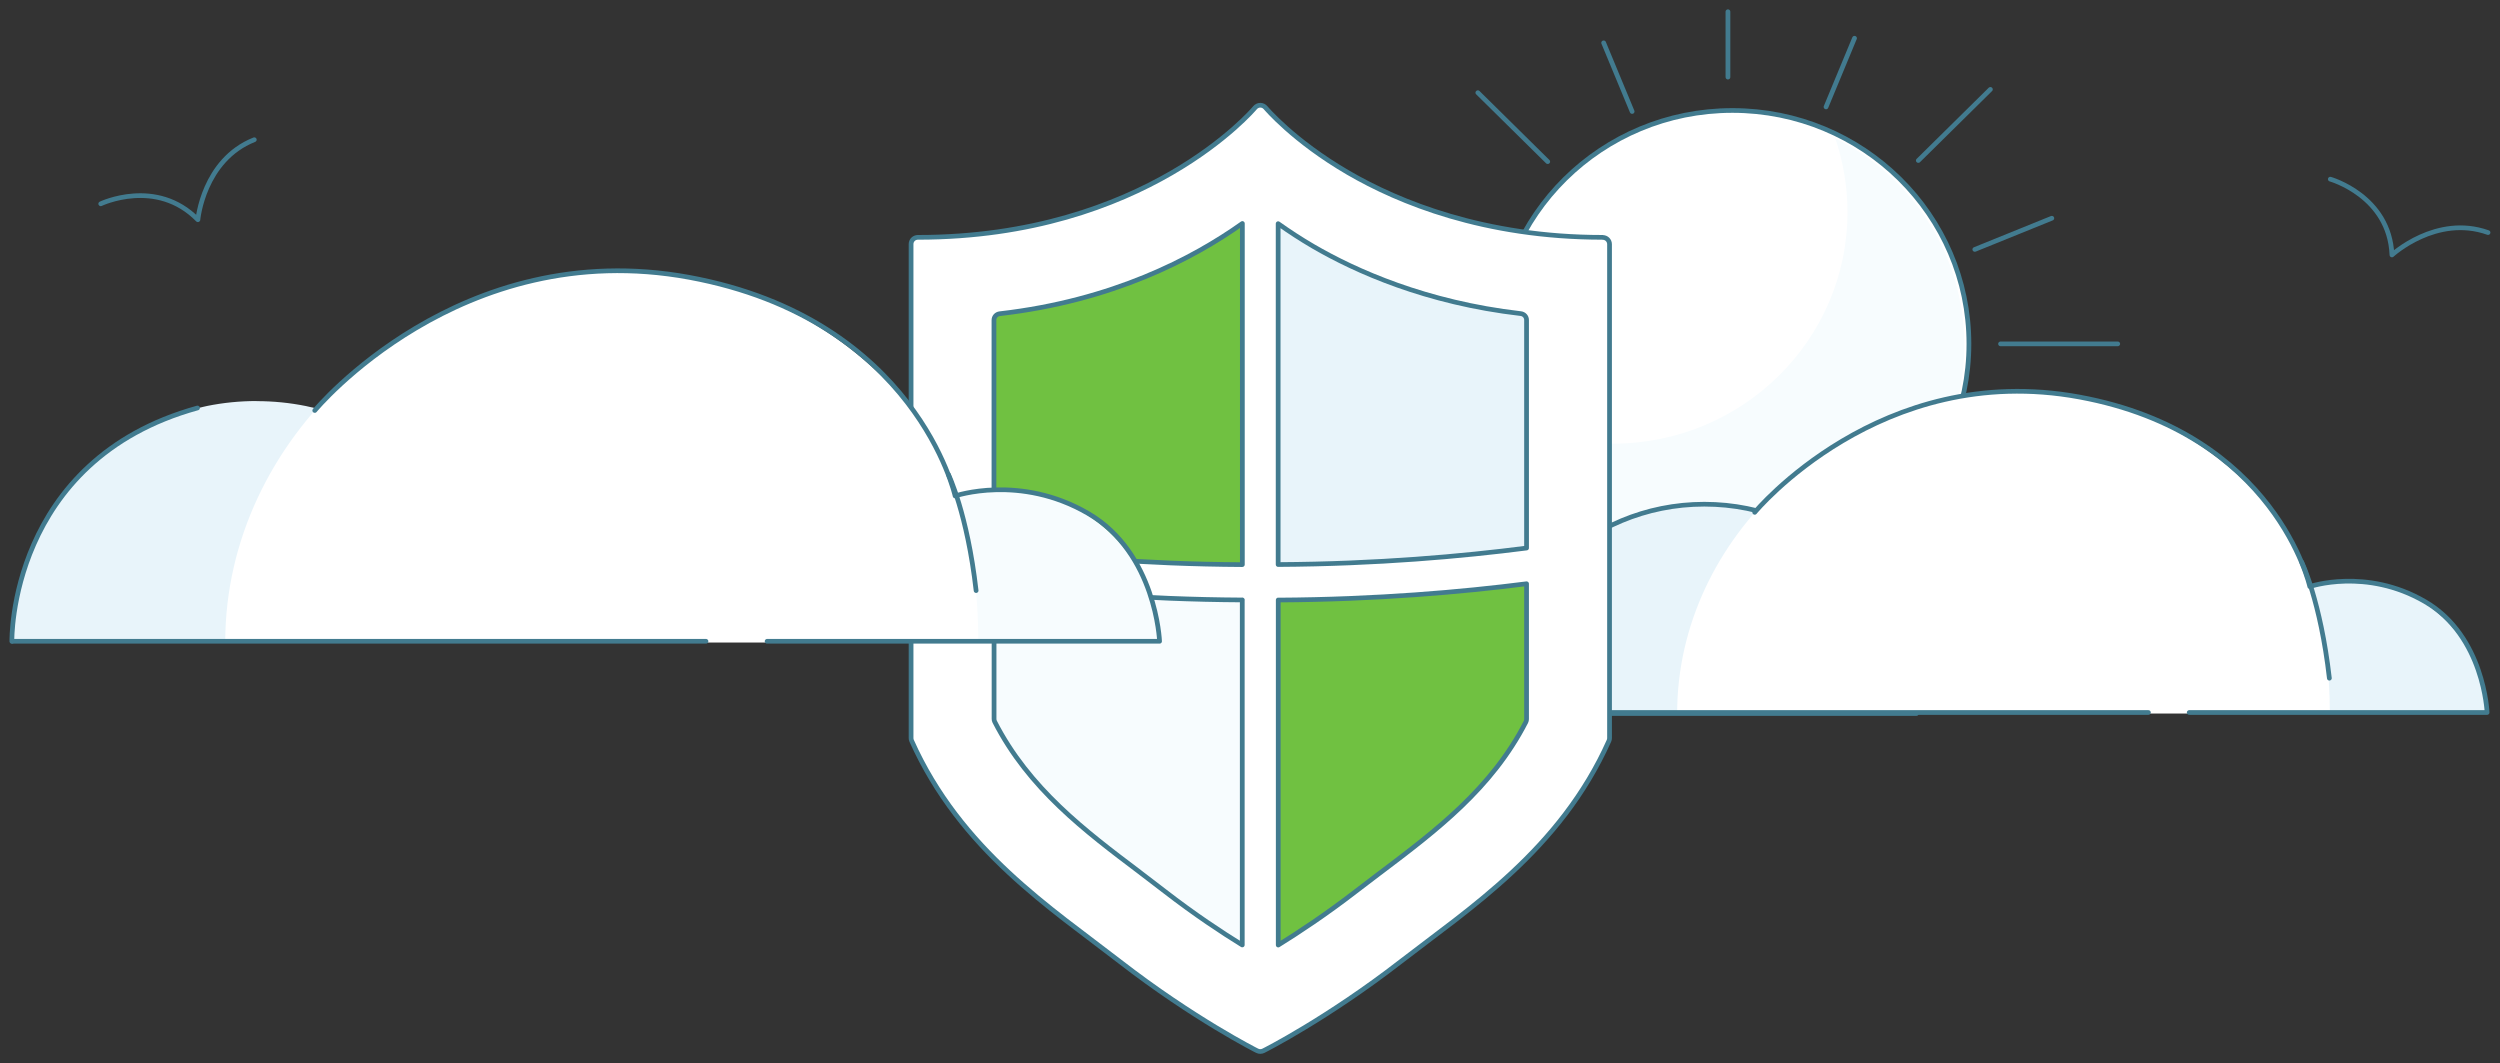
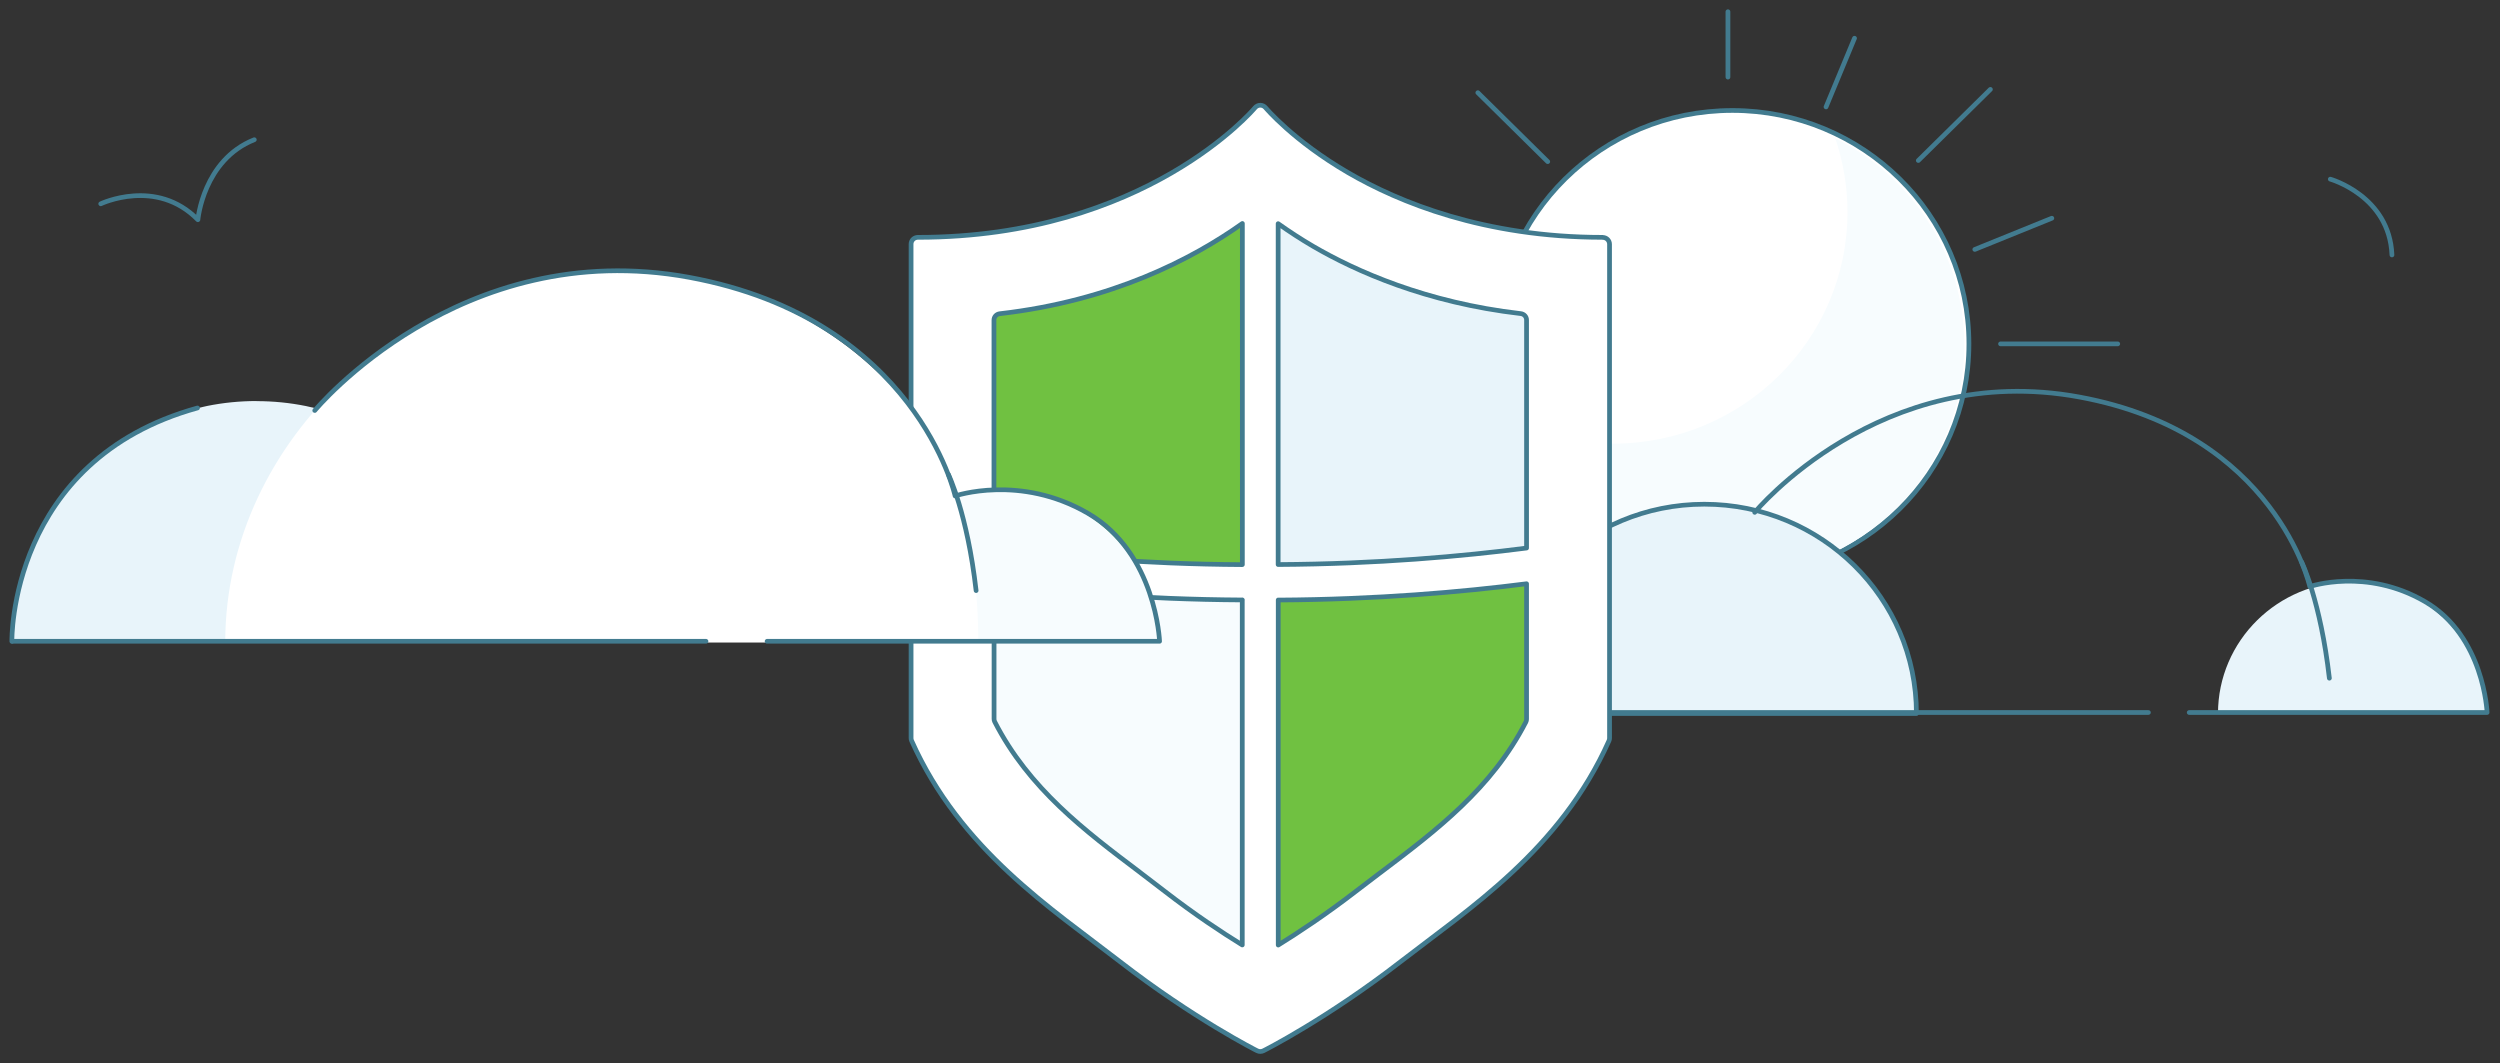
<svg xmlns="http://www.w3.org/2000/svg" version="1.2" overflow="visible" preserveAspectRatio="none" viewBox="0 0 263.29 113.47" id="Layer_4_1707753734199" width="261" height="111">
  <rect x="0" y="0" width="263.29" height="113.47" fill="#333333" stroke="none" />
  <g transform="translate(1, 1)">
    <defs>
      <style>
      .cls-1_1707753734199 {
        fill: url(#linear-gradient_1707753734199);
      }

      .cls-1_1707753734199, .cls-2_1707753734199, .cls-3_1707753734199, .cls-4_1707753734199 {
        stroke-width: 0px;
      }

      .cls-5_1707753734199 {
        fill: #70c141;
      }

      .cls-5_1707753734199, .cls-6_1707753734199, .cls-7_1707753734199, .cls-8_1707753734199, .cls-9_1707753734199 {
        stroke: #427b8f;
        stroke-linecap: round;
        stroke-linejoin: round;
        stroke-width: .5px;
      }

      .cls-6_1707753734199, .cls-4_1707753734199 {
        fill: #e8f4fa;
      }

      .cls-7_1707753734199, .cls-3_1707753734199 {
        fill: #fff;
      }

      .cls-8_1707753734199 {
        fill: none;
      }

      .cls-2_1707753734199, .cls-9_1707753734199 {
        fill: #f7fcfe;
      }
    </style>
      <linearGradient gradientUnits="userSpaceOnUse" y2="51.85" x2="128.77" y1="51.86" x1="128.77" id="linear-gradient_1707753734199" vector-effect="non-scaling-stroke">
        <stop stop-color="#004067" offset=".12" vector-effect="non-scaling-stroke" />
        <stop stop-color="#007dc4" offset=".65" vector-effect="non-scaling-stroke" />
        <stop stop-color="#00b2e2" offset="1" vector-effect="non-scaling-stroke" />
      </linearGradient>
    </defs>
    <circle r="24.91" cy="35.7" cx="181.45" class="cls-7_1707753734199" vector-effect="non-scaling-stroke" />
    <path d="M192.28,13.76c.83,2.47,1.29,5.12,1.29,7.87,0,13.65-11.07,24.72-24.72,24.72-4,0-7.78-.96-11.13-2.65,3.29,9.79,12.53,16.84,23.43,16.84,13.65,0,24.72-11.07,24.72-24.72,0-9.65-5.53-18-13.59-22.07Z" class="cls-2_1707753734199" vector-effect="non-scaling-stroke" />
    <path d="M246.66,61.08c-7.77,0-14.07,6.3-14.07,14.07h28.14c0-7.77-6.3-14.07-14.07-14.07Z" class="cls-4_1707753734199" vector-effect="non-scaling-stroke" />
    <path d="M178.49,52.81c-12.34,0-22.34,10-22.34,22.34h44.68c0-12.34-10-22.34-22.34-22.34Z" class="cls-6_1707753734199" vector-effect="non-scaling-stroke" />
-     <path d="M211.61,40.81c-18.97,0-35.98,15.38-35.98,34.34h68.74c0-9.33-2.28-17.81-8.18-24-6.08-6.38-14.77-10.34-24.58-10.34Z" class="cls-3_1707753734199" vector-effect="non-scaling-stroke" />
    <path d="M183.8,53.68s13.23-16.23,34.19-12.31c20.71,3.87,24.27,20.23,24.27,20.23,0,0,5.92-2.06,12.14,1.61s6.53,11.83,6.53,11.83h-31.37" class="cls-8_1707753734199" vector-effect="non-scaling-stroke" />
    <path d="M225.26,75.04h-69.03s.14-8.34,4.01-12.58" class="cls-8_1707753734199" vector-effect="non-scaling-stroke" />
    <line y2=".25" x2="180.98" y1="7.23" x1="180.98" class="cls-8_1707753734199" vector-effect="non-scaling-stroke" />
    <line y2="3.08" x2="194.31" y1="10.41" x1="191.31" class="cls-8_1707753734199" vector-effect="non-scaling-stroke" />
-     <line y2="3.57" x2="167.89" y1="10.9" x1="170.89" class="cls-8_1707753734199" vector-effect="non-scaling-stroke" />
    <line y2="8.54" x2="208.62" y1="16.13" x1="201.03" class="cls-8_1707753734199" vector-effect="non-scaling-stroke" />
    <line y2="8.89" x2="154.64" y1="16.25" x1="162" class="cls-8_1707753734199" vector-effect="non-scaling-stroke" />
    <line y2="35.7" x2="222.03" y1="35.7" x1="209.69" class="cls-8_1707753734199" vector-effect="non-scaling-stroke" />
    <line y2="22.29" x2="215.09" y1="25.62" x1="206.98" class="cls-8_1707753734199" vector-effect="non-scaling-stroke" />
    <path d="M9.61,20.75s5.85-2.83,10.23,1.7c0,0,.56-6.37,5.94-8.54" class="cls-8_1707753734199" vector-effect="non-scaling-stroke" />
-     <path d="M244.42,18.12s6.24,1.79,6.49,8.09c0,0,4.67-4.36,10.12-2.39" class="cls-8_1707753734199" vector-effect="non-scaling-stroke" />
+     <path d="M244.42,18.12s6.24,1.79,6.49,8.09" class="cls-8_1707753734199" vector-effect="non-scaling-stroke" />
    <g>
      <path d="M167.79,24.33c-12.5,0-21.48-3.76-26.82-6.91-5.79-3.42-8.65-6.89-8.68-6.92-.14-.17-.34-.27-.56-.27s-.42.1-.56.27c-.11.14-11.53,13.83-35.5,13.83-.4,0-.72.32-.72.72v52.72c0,.1.02.2.06.29,5.14,11.65,14.76,17.92,21.93,23.56,7.75,6.09,14.39,9.49,14.46,9.52.1.05.21.08.33.08s.22-.03.33-.08c.07-.03,6.71-3.43,14.46-9.52,7.17-5.63,16.79-11.9,21.93-23.56.04-.09.06-.19.06-.29V25.06c0-.4-.32-.72-.72-.72Z" class="cls-7_1707753734199" vector-effect="non-scaling-stroke" />
      <g>
        <path d="M133.62,59.25c10.44-.06,19.41-.88,26.15-1.76v-24.34c0-.35-.26-.64-.61-.68-10-1.17-17.4-4.55-21.86-7.18-1.27-.75-2.51-1.57-3.69-2.42v36.38Z" class="cls-6_1707753734199" vector-effect="non-scaling-stroke" />
        <path d="M129.84,59.25V22.85c-5.22,3.76-13.69,8.25-25.55,9.63-.35.04-.61.33-.61.68v24.34c6.72.88,15.69,1.7,26.15,1.76Z" class="cls-5_1707753734199" vector-effect="non-scaling-stroke" />
        <path d="M129.84,63.03c-10.71-.06-19.79-.9-26.15-1.73v14.42c0,.11.02.21.07.31,3.6,7.13,9.53,11.66,15.25,16.03l.19.15c.82.63,1.68,1.29,2.49,1.93,3.11,2.44,6.02,4.39,8.14,5.71v-36.83Z" class="cls-9_1707753734199" vector-effect="non-scaling-stroke" />
        <path d="M133.62,63.03v36.83c2.12-1.33,5.02-3.27,8.14-5.71.81-.63,1.64-1.27,2.46-1.9l.24-.18c5.72-4.38,11.64-8.9,15.24-16.02.05-.1.07-.2.07-.31v-14.44c-6.8.88-15.76,1.68-26.15,1.74Z" class="cls-5_1707753734199" vector-effect="non-scaling-stroke" />
      </g>
      <path d="M128.75,51.85s.01,0,.03,0c-.01,0-.02,0-.03,0Z" class="cls-1_1707753734199" vector-effect="non-scaling-stroke" />
    </g>
    <path d="M104.67,51.34c-8.96,0-16.23,7.27-16.23,16.23h32.46c0-8.96-7.27-16.23-16.23-16.23Z" class="cls-2_1707753734199" vector-effect="non-scaling-stroke" />
    <path d="M26.02,41.8C11.78,41.8.24,53.34.24,67.58h51.55c0-14.23-11.54-25.77-25.77-25.77Z" class="cls-4_1707753734199" vector-effect="non-scaling-stroke" />
    <path d="M64.23,27.95c-21.88,0-41.51,17.74-41.51,39.62h79.31c0-10.76-2.62-20.54-9.44-27.69-7.02-7.36-17.03-11.93-28.36-11.93Z" class="cls-3_1707753734199" vector-effect="non-scaling-stroke" />
    <path d="M32.15,42.81s15.26-18.73,39.44-14.21c23.89,4.47,28,23.33,28,23.33,0,0,6.83-2.37,14,1.86s7.53,13.65,7.53,13.65h-41.33" class="cls-8_1707753734199" vector-effect="non-scaling-stroke" />
    <line y2="67.44" x2=".33" y1="67.44" x1="73.35" class="cls-8_1707753734199" vector-effect="non-scaling-stroke" />
    <path d="M.25,67.45s-.35-19.33,19.55-24.91" class="cls-8_1707753734199" vector-effect="non-scaling-stroke" />
    <path d="M98.88,49.63s1.99,4.14,2.92,12.4" class="cls-8_1707753734199" vector-effect="non-scaling-stroke" />
    <path d="M241.4,58.98s1.99,4.14,2.92,12.4" class="cls-8_1707753734199" vector-effect="non-scaling-stroke" />
  </g>
</svg>